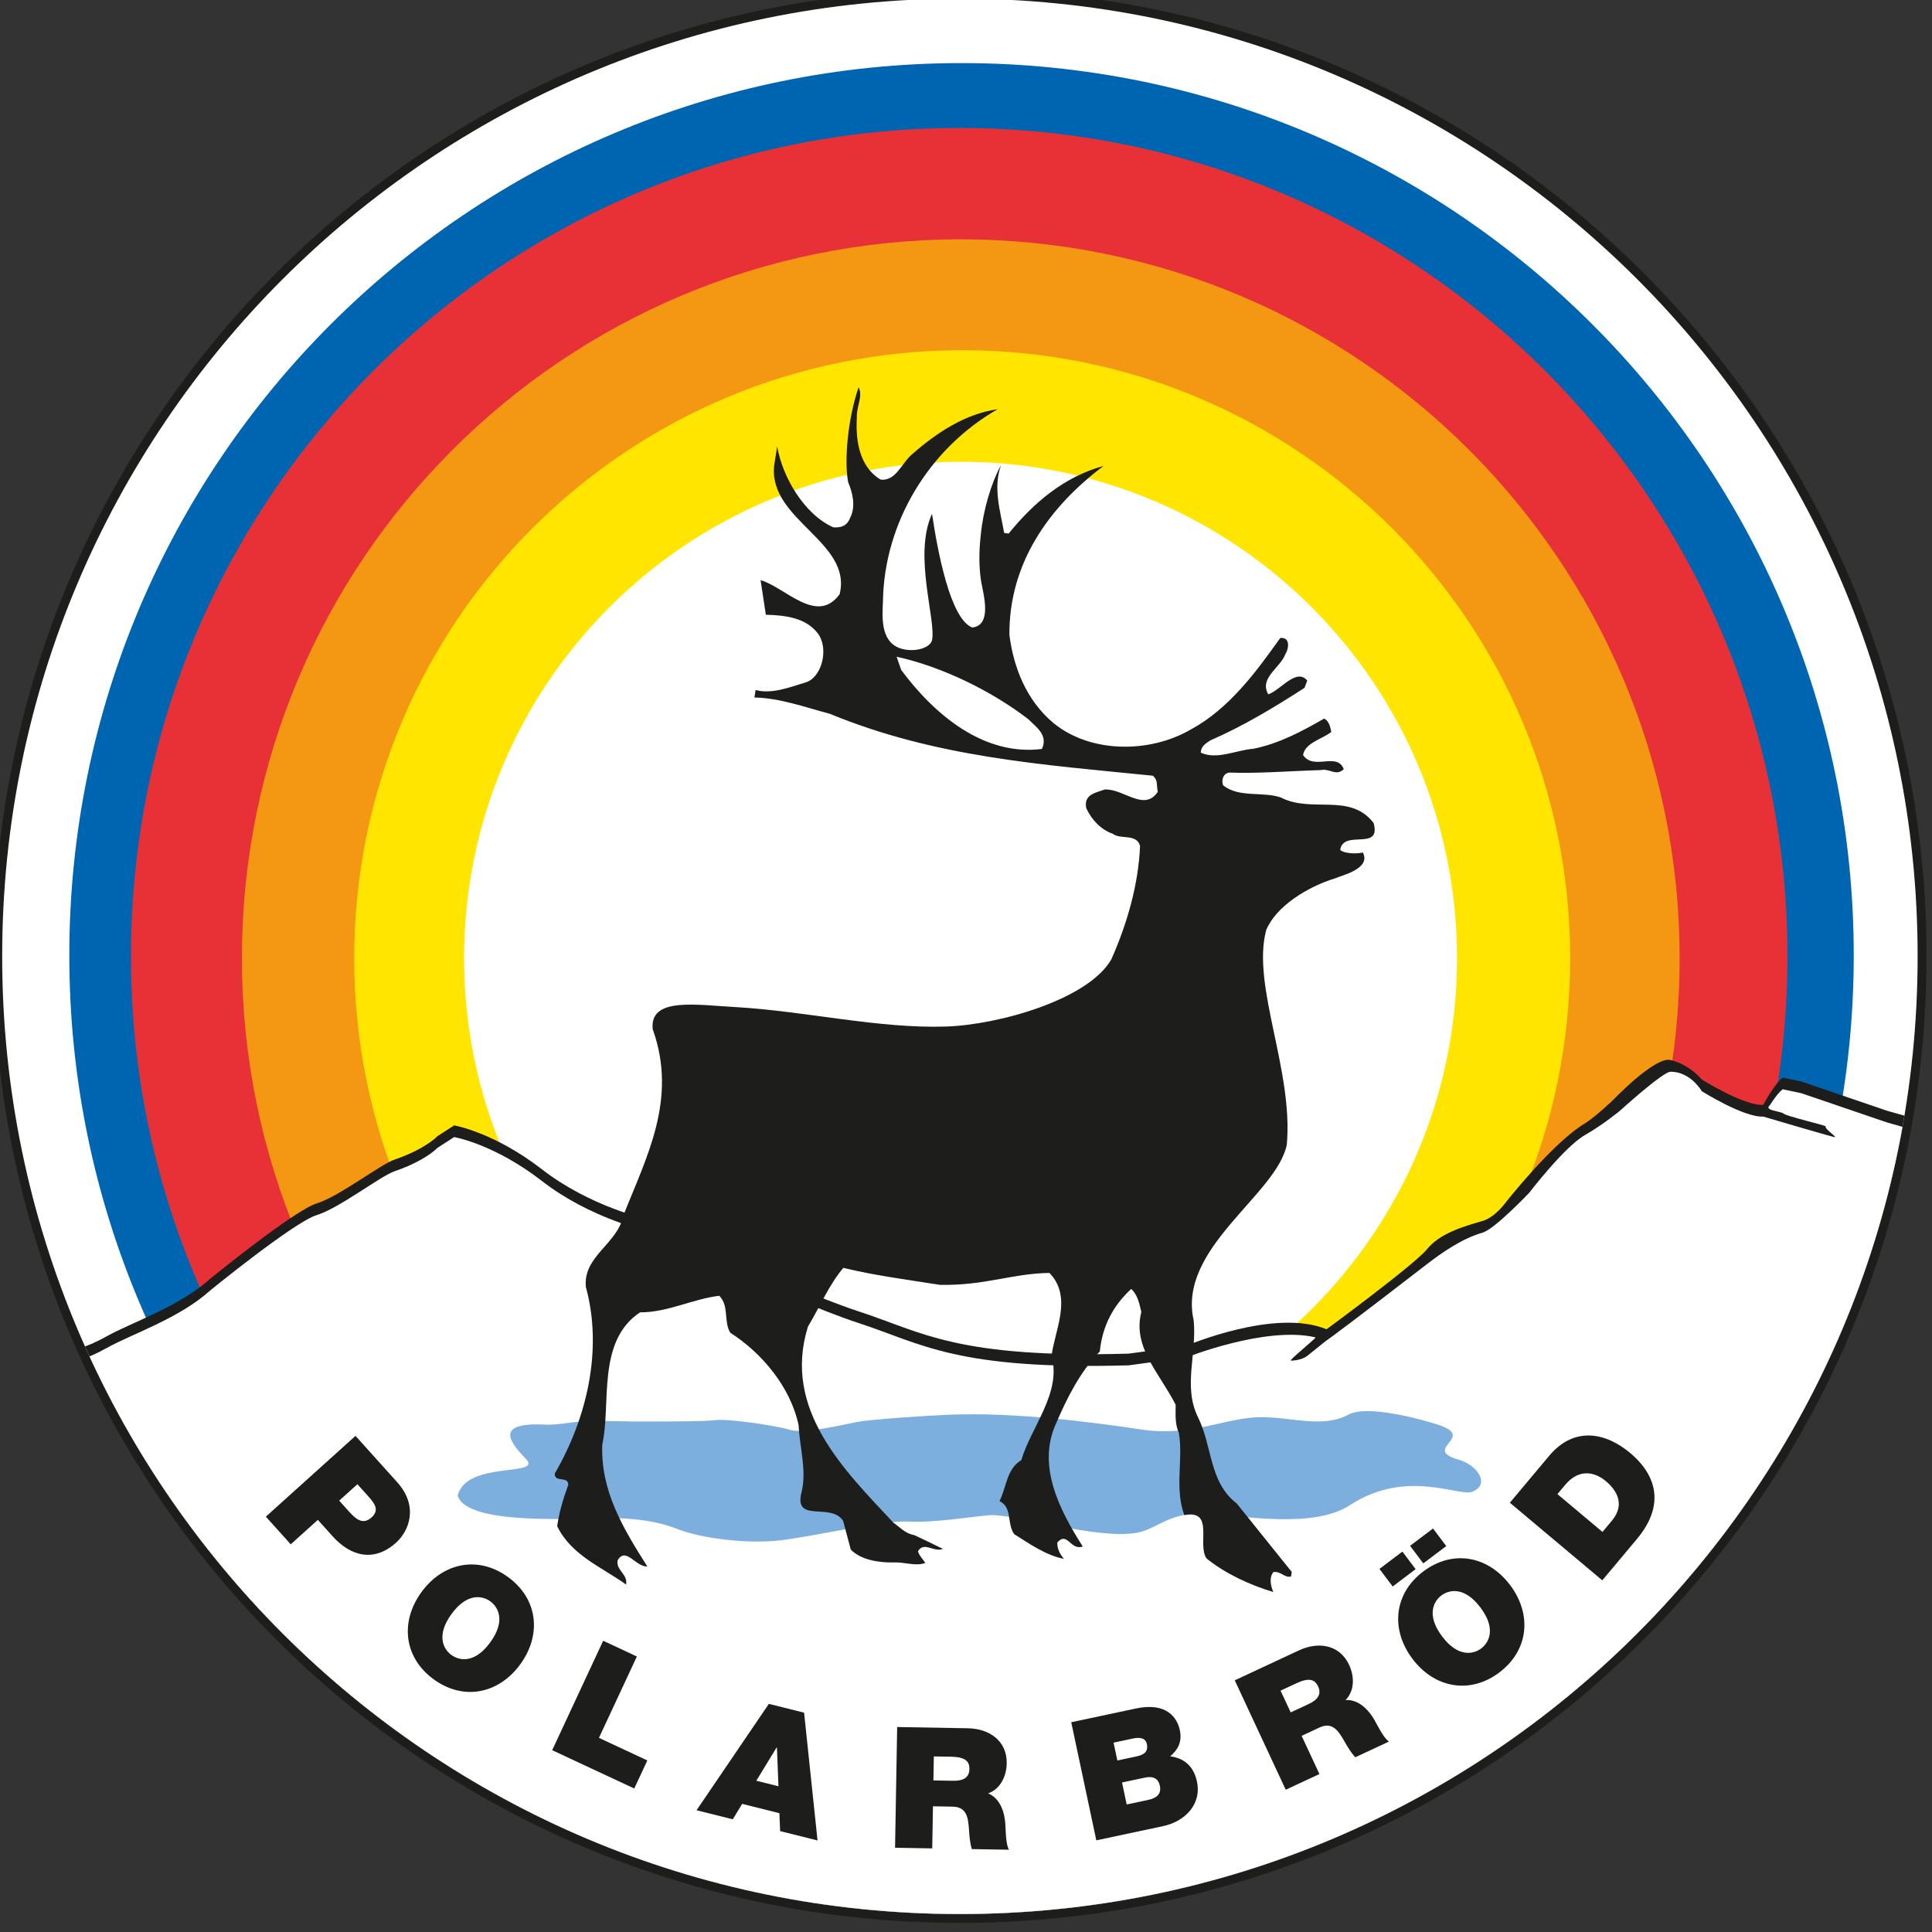
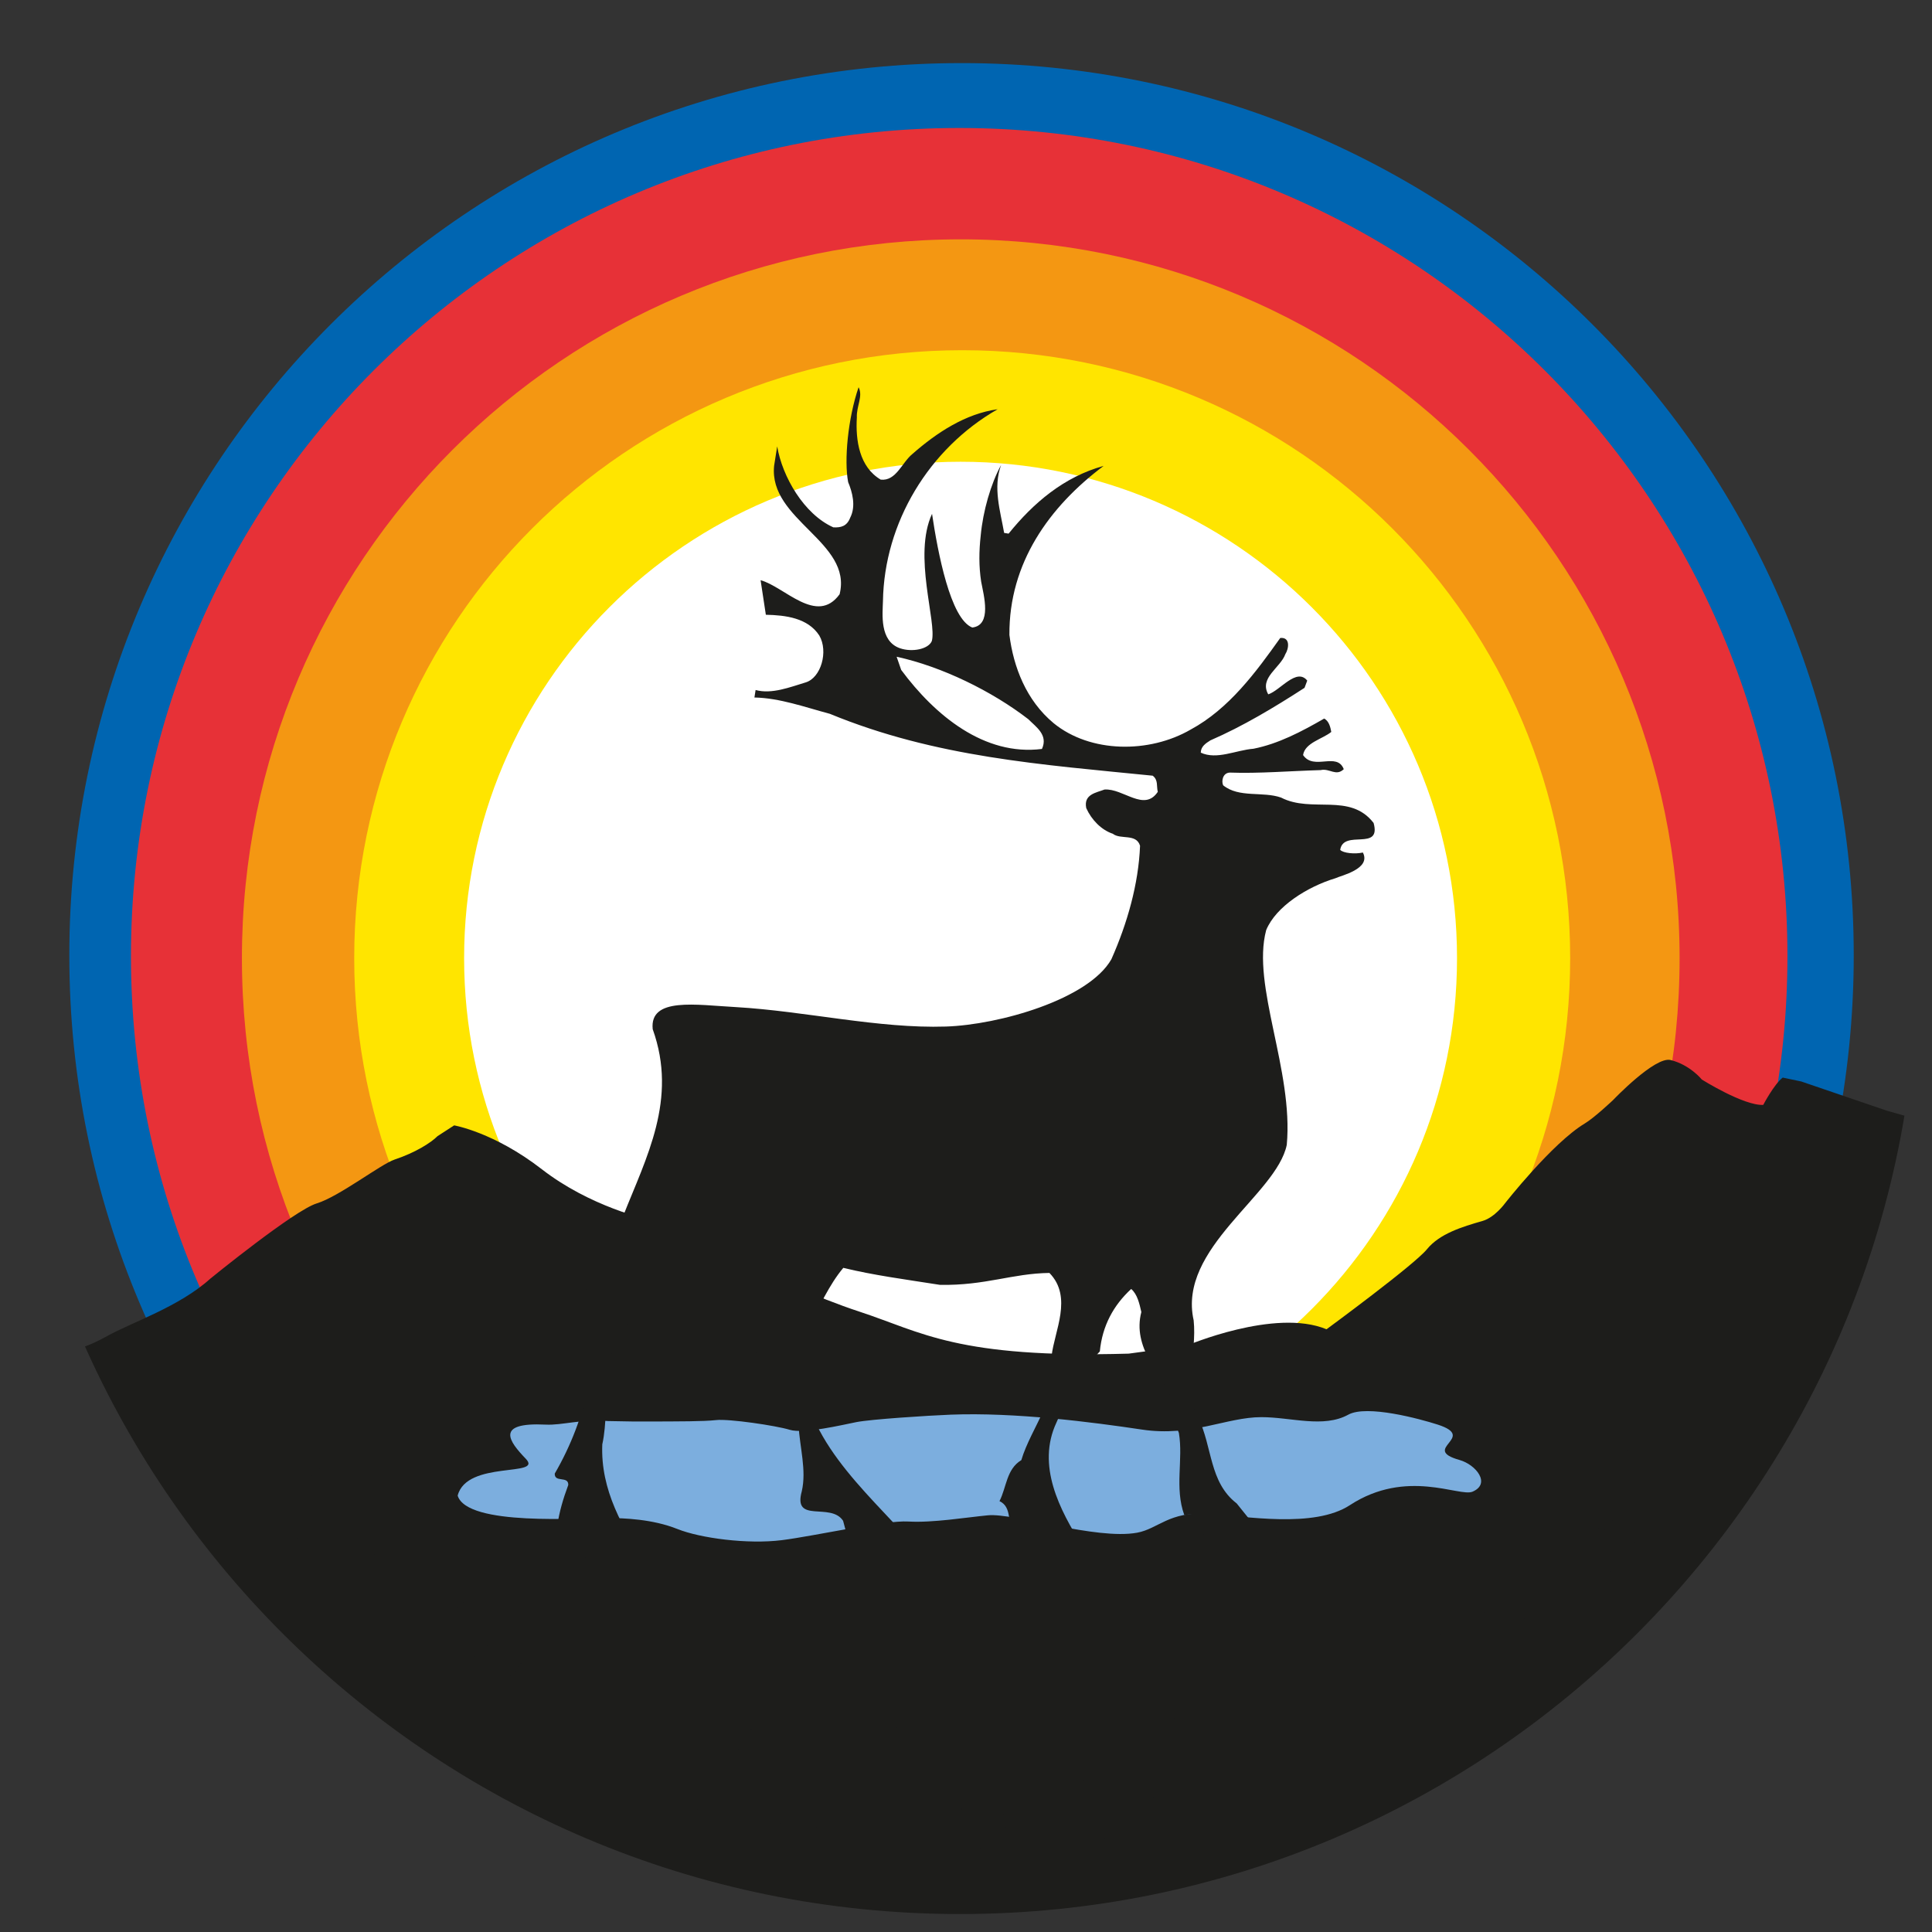
<svg xmlns="http://www.w3.org/2000/svg" id="svg8" width="49.2mm" height="49.2mm" version="1.1" viewBox="0 0 49.2 49.2">
  <rect x="0" y="0" width="49.2" height="49.2" fill="#333333" stroke="none" />
  <defs id="defs2">
    <clipPath id="clipPath859">
-       <path id="path857" d="m623.622 327.928h139.465v139.465h-139.465z" />
-     </clipPath>
+       </clipPath>
    <clipPath id="clipPath875">
      <path id="path873" d="m693.347 466.753c-38.159-5e-3 -69.088-30.941-69.084-69.1 3e-3 -38.158 30.94-69.088 69.098-69.084 38.159 4e-3 69.089 30.94 69.085 69.099-3e-3 38.158-30.933 69.088-69.092 69.085h-7e-3" />
    </clipPath>
    <clipPath id="clipPath911">
      <path id="path909" d="m623.622 327.928h139.465v139.465h-139.465z" />
    </clipPath>
  </defs>
  <g id="layer1" transform="translate(-79.367,-117.275)">
    <g id="g823" transform="matrix(.353 0 0 -.353 349.673 532.592)">
      <g id="g853" transform="translate(-1389.844,709.885)">
        <g id="g855" clip-path="url(#clipPath859)">
          <g id="g861" transform="translate(693.361,327.929)">
            <path id="path863" d="m0 0c-38.512-4e-3 -69.735 31.212-69.739 69.725-4e-3 38.512 31.213 69.735 69.725 69.739 38.513 4e-3 69.736-31.213 69.74-69.725 4e-3 -38.513-31.214-69.735-69.726-69.739" fill="#1d1d1b" />
          </g>
          <g id="g865" transform="translate(693.361,328.569)">
            <path id="path867" d="m0 0c-38.159-4e-3 -69.095 30.926-69.099 69.085-4e-3 38.158 30.926 69.094 69.085 69.098s69.096-30.926 69.098-69.084c5e-3 -38.16-30.925-69.095-69.084-69.099" fill="#fff" />
          </g>
        </g>
      </g>
      <g id="g869" transform="translate(-1389.844,709.885)">
        <g id="g871" clip-path="url(#clipPath875)">
          <g id="g877" transform="translate(693.476,333.365)">
            <path id="path879" d="m0 0c-35.548-2e-3 -64.368 28.812-64.371 64.362-3e-3 35.549 28.812 64.369 64.36 64.372s64.368-28.812 64.371-64.362c3e-3 -35.549-28.811-64.37-64.36-64.372" fill="#0065b1" />
          </g>
          <g id="g881" transform="translate(693.309,337.917)">
            <path id="path883" d="m0 0c-32.999-4e-3 -59.753 26.744-59.757 59.744-3e-3 33 26.746 59.753 59.746 59.757 33 3e-3 59.752-26.745 59.756-59.744 4e-3 -33-26.745-59.754-59.745-59.757" fill="#e73137" />
          </g>
          <g id="g885" transform="translate(693.42,345.668)">
            <path id="path887" d="m0 0c-28.641-2e-3 -51.86 23.212-51.863 51.853-4e-3 28.641 23.211 51.861 51.853 51.863 28.64 3e-3 51.86-23.212 51.863-51.853 3e-3 -28.64-23.212-51.86-51.853-51.863" fill="#f49712" />
          </g>
          <g id="g889" transform="translate(693.524,353.665)">
            <path id="path891" d="m0 0c-24.224-2e-3 -43.863 19.632-43.866 43.856-1e-3 24.224 19.633 43.863 43.857 43.865 24.224 3e-3 43.862-19.632 43.864-43.856 3e-3 -24.223-19.631-43.863-43.855-43.865" fill="#ffe500" />
          </g>
          <g id="g893" transform="translate(693.404,361.711)">
            <path id="path895" d="m0 0c-19.78-2e-3 -35.816 16.032-35.818 35.811-3e-3 19.78 16.031 35.816 35.81 35.818 19.781 2e-3 35.817-16.03 35.82-35.81 1e-3 -19.781-16.032-35.817-35.812-35.819" fill="#fff" />
          </g>
          <g id="g897" transform="translate(709.677,369.559)">
            <path id="path899" d="m0 0s6.399 2.745 10.125 1.196c0 0 6.329 4.646 7.243 5.772 0.915 1.125 2.533 1.618 4.009 2.041 0.882 0.251 1.617 1.266 1.617 1.266s3.403 4.351 5.767 5.771c0.703 0.422 2.039 1.689 2.039 1.689s3.018 3.168 4.148 2.885c1.408-0.351 2.25-1.407 2.25-1.407s3.025-1.9 4.432-1.83c0 0 0.773 1.478 1.405 1.97l1.337-0.281 6.187-2.111 3.727-1.056v-57.544h-134.45v41.428s0.668-0.01 2.32 0.915c1.758 0.986 5.204 2.112 7.454 4.152 0 0 6.048 4.927 7.665 5.419 1.617 0.493 4.625 2.834 5.625 3.167 1.477 0.492 2.602 1.197 3.094 1.689l1.196 0.774s2.883-0.493 6.329-3.167c3.446-2.673 7.594-3.66 8.227-3.729 0.633-0.071 8.491-4.508 14.697-6.546 4.5-1.477 7.032-3.377 19.408-3.025z" fill="#1d1d1b" />
          </g>
          <g id="g901" transform="translate(709.677,368.716)">
-             <path id="path903" d="m0 0s5.753 2.299 9.332 1.454c0.086-0.021-1.897-1.628-1.785-1.67 0.065-0.023 0.768 0.014 1.184 0.332l1.311 1.053c0.277 0.185 2.128 1.552 7.267 5.522 1.147 0.887 2.592 1.894 4.068 2.317 0.882 0.252 3.376 2.885 3.376 2.885s2.532 3.308 4.008 4.152c1.338 0.766 2.531 1.759 2.531 1.759s3.095 2.816 3.656 2.816c1.45 0 2.25-1.408 2.25-1.408s3.025-1.9 4.432-1.83c0 0 4.848-1.431 5.132-1.478 0.281-0.045-0.703 0.564-0.633 0.775 0.038 0.062-2.828 0.731-3.023 0.914-0.206 0.193-1.476 0.211-0.995 0.615 0.271 0.425 0.613 0.904 0.924 1.145l1.337-0.282 6.187-2.111 1.737-0.492 0.094-57.236h-132.554v40.556s0.668-0.011 2.32 0.916c1.758 0.984 5.204 2.111 7.454 4.151 0 0 6.048 4.927 7.665 5.42 1.617 0.492 4.625 2.833 5.625 3.166 1.477 0.493 2.602 1.196 3.094 1.69l1.196 0.773s2.883-0.492 6.329-3.166c3.446-2.675 7.594-3.66 8.227-3.73 0.633-0.071 8.491-4.507 14.697-6.545 4.5-1.477 7.032-3.377 19.408-3.026z" fill="#fff" />
-           </g>
+             </g>
        </g>
      </g>
      <g id="g905" transform="translate(-1389.844,709.885)">
        <g id="g907" clip-path="url(#clipPath911)">
          <g id="g913" transform="translate(649.888,359.577)">
            <path id="path915" d="m0 0 0.799-0.889c0.44-0.489 0.812-0.975 0.223-1.506-0.652-0.587-1.178-0.076-1.642 0.441l-0.694 0.77zm-6.604-2.34 1.794-1.995 1.956 1.764 1.061-1.179c1.337-1.487 3.017-1.877 4.584-0.465 0.924 0.832 1.656 2.608 0.073 4.367l-3.001 3.336z" fill="#1d1d1b" fill-rule="evenodd" />
          </g>
          <g id="g917" transform="translate(656.674,350.209)">
            <path id="path919" d="m0 0c1.139 1.569 2.253 1.318 2.804 0.917 0.553-0.403 1.136-1.384-3e-3 -2.953-1.14-1.57-2.252-1.318-2.805-0.916-0.552 0.401-1.135 1.383 4e-3 2.952m-2.17 1.578c-1.561-2.152-1.249-4.731 0.891-6.287 2.14-1.557 4.687-1.056 6.249 1.094 1.562 2.152 1.25 4.732-0.89 6.287-2.14 1.558-4.688 1.057-6.25-1.094" fill="#1d1d1b" fill-rule="evenodd" />
          </g>
          <g id="g921" transform="translate(663.94,340.389)">
-             <path id="path923" d="m0 0 5.921-2.763 0.943 2.023-3.491 1.629 2.736 5.87-2.431 1.135z" fill="#1d1d1b" />
-           </g>
+             </g>
          <g id="g925" transform="translate(674.354,336.056)">
            <path id="path927" d="m0 0 2.614-0.652 0.679 1.113 2.684-0.671 0.054-1.295 2.697-0.673-0.969 9.218-2.543 0.635zm4.312 2.13 1.464 2.4 0.024-6e-3 0.109-2.793z" fill="#1d1d1b" fill-rule="evenodd" />
          </g>
          <g id="g929" transform="translate(691.472,339.94)">
            <path id="path931" d="m0 0 1.255-0.021c1.024-0.019 1.323-0.341 1.313-0.889-0.013-0.781-0.697-0.855-1.196-0.846l-1.402 0.024zm-2.797-6.588 2.681-0.047 0.054 3.038 1.426-0.026c1.06-0.019 1.118-0.885 1.176-1.716 0.028-0.452 0.07-0.904 0.197-1.346l2.681-0.046c-0.237 0.406-0.231 1.444-0.261 1.87-0.078 1.089-0.514 1.901-1.242 2.194 0.896 0.314 1.327 1.258 1.343 2.161 0.029 1.646-1.273 2.51-2.796 2.537l-5.107 0.09z" fill="#1d1d1b" fill-rule="evenodd" />
          </g>
          <g id="g933" transform="translate(704.438,340.935)">
            <path id="path935" d="m0 0 1.384 0.294c0.536 0.114 0.926 0.036 1.017-0.394 0.117-0.549-0.195-0.777-0.745-0.894l-1.382-0.294zm-1.244-7.049 4.828 1.028c1.503 0.32 2.794 1.518 2.43 3.222-0.265 1.253-1.109 1.71-1.929 1.81 0.559 0.481 0.876 1.035 0.695 1.894-0.185 0.871-0.93 2.035-3.171 1.557l-4.662-0.991zm1.855 4.173 1.644 0.351c0.621 0.131 0.977-0.079 1.084-0.58 0.139-0.657-0.304-0.912-0.852-1.03l-1.54-0.327z" fill="#1d1d1b" fill-rule="evenodd" />
          </g>
          <g id="g937" transform="translate(716.486,344.685)">
-             <path id="path939" d="m0 0 1.138 0.531c0.928 0.433 1.338 0.275 1.571-0.223 0.329-0.707-0.253-1.073-0.707-1.285l-1.271-0.592zm0.373-7.148 2.431 1.133-1.284 2.754 1.293 0.603c0.961 0.449 1.394-0.305 1.809-1.026 0.224-0.394 0.459-0.782 0.765-1.124l2.431 1.134c-0.39 0.263-0.839 1.197-1.052 1.569-0.548 0.941-1.296 1.48-2.078 1.426 0.667 0.675 0.641 1.712 0.261 2.531-0.696 1.492-2.245 1.698-3.626 1.053l-4.628-2.16z" fill="#1d1d1b" fill-rule="evenodd" />
-           </g>
+             </g>
          <g id="g941" transform="translate(728.141,348.598)">
            <path id="path943" d="m0 0c-1.166 1.548-0.6 2.54-0.056 2.952 0.546 0.411 1.654 0.681 2.82-0.867 1.168-1.549 0.601-2.541 0.056-2.952-0.544-0.411-1.653-0.683-2.82 0.867m-2.142-1.615c1.601-2.124 4.156-2.579 6.268-0.986 2.113 1.593 2.379 4.178 0.781 6.301-1.6 2.124-4.155 2.58-6.267 0.986-2.114-1.593-2.381-4.177-0.782-6.301m-1.425 5.217 1.655 1.249-0.954 1.267-1.655-1.249zm2.209 1.666 1.656 1.249-0.955 1.267-1.655-1.249z" fill="#1d1d1b" fill-rule="evenodd" />
          </g>
          <g id="g945" transform="translate(736.46,358.863)">
            <path id="path947" d="m0 0 0.549 0.655c1.246 1.486 2.523 0.636 2.943 0.284 0.625-0.527 1.505-1.584 0.431-2.863l-0.674-0.805zm3.236-6.22 2.491 2.973c1.951 2.326 1.561 4.501-0.484 6.217-1.68 1.412-3.983 2.008-5.847-0.216l-2.828-3.375z" fill="#1d1d1b" fill-rule="evenodd" />
          </g>
          <g id="g949" transform="translate(663.467,363.877)">
            <path id="path951" d="m0 0c1.21-0.059 2.51 0.41 4.508 0.257 1.322-0.031 2.067-0.038 3.389-0.032 1.715 0.01 3.471-1e-3 4.396 0.101 0.924 0.104 4.313-0.392 5.322-0.701 1.008-0.307 3.767 0.349 4.794 0.554 1.027 0.206 5.158 0.475 6.813 0.539 4.661 0.179 10.213-0.538 13.804-1.077 3.584-0.538 6.095 0.898 8.605 0.898 2.151 0 4.481-0.808 6.275 0.179 1.336 0.736 5.173-0.305 6.453-0.718 2.914-0.942-1.299-1.742 1.569-2.551 1.186-0.334 2.291-1.708 0.941-2.287-0.941-0.403-4.751 1.704-8.852-0.974-2.59-1.69-7.513-0.796-10.263-0.618-2.779 0.179-3.568-1.092-5.086-1.368-2.958-0.538-8.876 1.435-10.757 1.256-1.558-0.149-3.991-0.552-5.737-0.449-1.746 0.102-6.696-1.038-9.143-1.345-2.446-0.308-5.861 0.139-7.529 0.807-1.793 0.717-3.848 0.783-4.978 0.792-2.014 0.015-10.179-0.613-10.87 1.614 0.654 2.572 6.212 1.313 4.912 2.662-1.21 1.256-2.241 2.64 1.434 2.461" fill="#7caede" />
          </g>
          <g id="g953" transform="translate(685.918,436.525)">
            <path id="path955" d="m0 0c-0.097-1.643 0.179-3.567 1.724-4.476 1.112-0.12 1.518 1.226 2.284 1.85 1.762 1.547 3.829 2.905 6.15 3.229-4.958-2.836-8.183-8.186-8.274-13.842-0.023-0.908-0.266-2.886 1.231-3.402 0.888-0.304 2.052-0.062 2.294 0.521 0.374 1.368-1.377 6.165 0.016 9.178 0.414-2.774 1.322-7.586 2.903-8.203 1.432 0.168 0.827 2.31 0.641 3.308-0.172 1.122-0.159 2.203-0.031 3.342 0.163 1.746 0.721 3.703 1.468 5.077-0.596-1.647-0.057-3.308 0.22-4.901l0.323-0.052c1.783 2.208 3.989 4.097 6.855 4.886-3.926-2.943-6.837-7.016-6.797-12.195 0.293-2.311 1.211-4.723 3.194-6.368 2.639-2.156 6.89-2.193 9.88-0.459 2.774 1.499 4.714 4.15 6.464 6.608 0.752 0.076 0.615-0.787 0.369-1.164-0.358-0.992-1.908-1.714-1.234-2.902 0.867 0.28 2.043 1.946 2.812 0.992l-0.195-0.522c-2.193-1.419-4.454-2.775-6.791-3.79-0.346-0.219-0.685-0.442-0.694-0.886 1.153-0.538 2.538 0.182 3.804 0.282 1.791 0.356 3.45 1.226 5.101 2.178 0.349-0.19 0.447-0.62 0.51-0.965-0.614-0.508-1.899-0.774-2.035-1.669 0.78-1.143 2.439 0.253 2.936-1.018-0.563-0.543-1.02 0.082-1.668-0.067-2.201-0.062-4.471-0.256-6.552-0.179-0.536-0.022-0.615-0.659-0.478-0.92 1.145-0.924 2.855-0.42 4.173-0.882 2.215-1.148 4.972 0.377 6.677-1.832 0.574-2.077-2.177-0.425-2.41-1.941 0.214-0.237 1.054-0.321 1.636-0.192 0.617-1.183-1.59-1.665-1.983-1.856-2.006-0.606-4.291-2.03-4.993-3.742-1.069-4.006 1.978-10.106 1.486-15.489-0.74-3.611-7.888-7.446-6.718-12.66 0.248-2.407-0.792-4.786 0.327-7.019 1.039-2.117 0.778-4.647 2.779-6.192l3.972-4.942-0.051-0.324c-0.445-0.139-0.746 0.406-1.277 0.313-0.322-0.407-0.191-0.981-6e-3 -1.437-1.645 0.494-3.424 1.301-4.814 2.421-0.706 1.009 0.607 3.539-1.605 3.129-0.717 1.979-0.065 4.004-0.39 5.925-0.293 0.638-0.237 1.347-0.231 2.028-1.141 2.264-3.137 4.156-2.478 6.697-0.136 0.584-0.276 1.269-0.732 1.663-1.27-1.171-2.084-2.646-2.263-4.507-1.429-1.478-2.36-3.349-3.136-5.144-1.433-3.08 0.217-6.272 1.904-8.928-0.886-0.319-1.099 1.125-1.834 0.289-0.019-0.426 0.168-0.816 0.476-1.18-1.267 0.24-2.462 1.066-3.588 1.784-0.547 0.762-0.113 1.938-1.06 2.38 0.513 1.01 0.498 2.31 1.575 2.958 0.703 2.389 2.918 4.857 2.183 7.507 0.196 1.803 1.55 4.244-0.156 5.997-2.693-0.035-4.614-0.918-7.894-0.86-2.636 0.413-4.77 0.692-6.976 1.226-1.061-1.262-1.694-2.82-2.552-4.241-1.865-5.999 2.663-10.393 6.165-14.14 0.514-0.362 0.866-0.787 1.516-0.903 0.691-0.319 1.358-0.645 2.055-0.989-0.683-0.267-1.327 0.554-1.795-0.158 0.058-0.301 0.348-0.569 0.528-0.857-0.71-0.264-1.511 0.085-2.317 0.035-1.084-0.01-2.324 0.186-3.059 0.926l-0.556 2.079c-0.893 1.37-3.635-0.241-2.98 2.131 0.35 1.532-0.143 3.131-0.236 4.793-0.589 2.759-2.687 5.22-4.92 6.642-0.505 0.837-0.061 1.899-0.793 2.669-1.947-0.234-3.704-1.2-5.719-1.196-3.151-2.089-2.073-6.628-2.724-9.522-0.139-3.311 1.477-6.028 3.249-8.81-0.838-0.048-1.542 1.446-2.14 0.45-0.146-0.739 0.754-0.991 0.607-1.755-1.738 1.256-3.954 2.104-4.972 4.216 0.167 1.065 0.412 1.911 0.802 2.97 0.022 0.672-1.001 0.144-0.976 0.818 2.316 3.986 3.488 8.942 2.243 13.471-0.201 2.226 2.287 3.102 2.688 5.103 1.663 4.225 3.957 8.418 2.136 13.487-0.241 2.332 3.121 1.749 6.002 1.593 5.011-0.289 10.285-1.561 15.149-1.403 3.841 0.124 10.295 1.963 11.938 4.854 1.149 2.589 1.958 5.419 2.069 8.189-0.276 0.905-1.404 0.42-1.964 0.864-0.819 0.272-1.533 0.994-1.918 1.852-0.205 1.005 0.723 1.107 1.318 1.34 1.363 0.092 2.859-1.638 3.844-0.166-0.107 0.407 0.046 0.853-0.369 1.164-8.032 0.806-15.662 1.324-23.288 4.463-1.807 0.484-3.626 1.143-5.443 1.178l0.085 0.54c1.164-0.319 2.479 0.206 3.614 0.549 1.1 0.331 1.652 2.23 0.98 3.384-0.825 1.267-2.424 1.465-3.855 1.496l-0.379 2.493c1.721-0.464 4.055-3.28 5.7-1.014 0.943 3.767-5.126 5.349-4.725 9.265l0.222 1.403c0.37-2.187 1.932-4.894 4.051-5.841 0.532-0.028 0.976 0.069 1.215 0.693 0.436 0.845 0.146 1.869-0.146 2.568-0.301 1.555-0.021 4.593 0.753 6.848 0.335-0.661-0.162-1.357-0.126-2.192m12.368-21.757c-2.616 2.021-6.241 3.798-9.498 4.504l0.329-0.95c2.434-3.285 6.004-6.229 10.155-5.701 0.459 1.009-0.411 1.571-0.986 2.147" fill="#1d1d1b" />
          </g>
        </g>
      </g>
    </g>
  </g>
</svg>